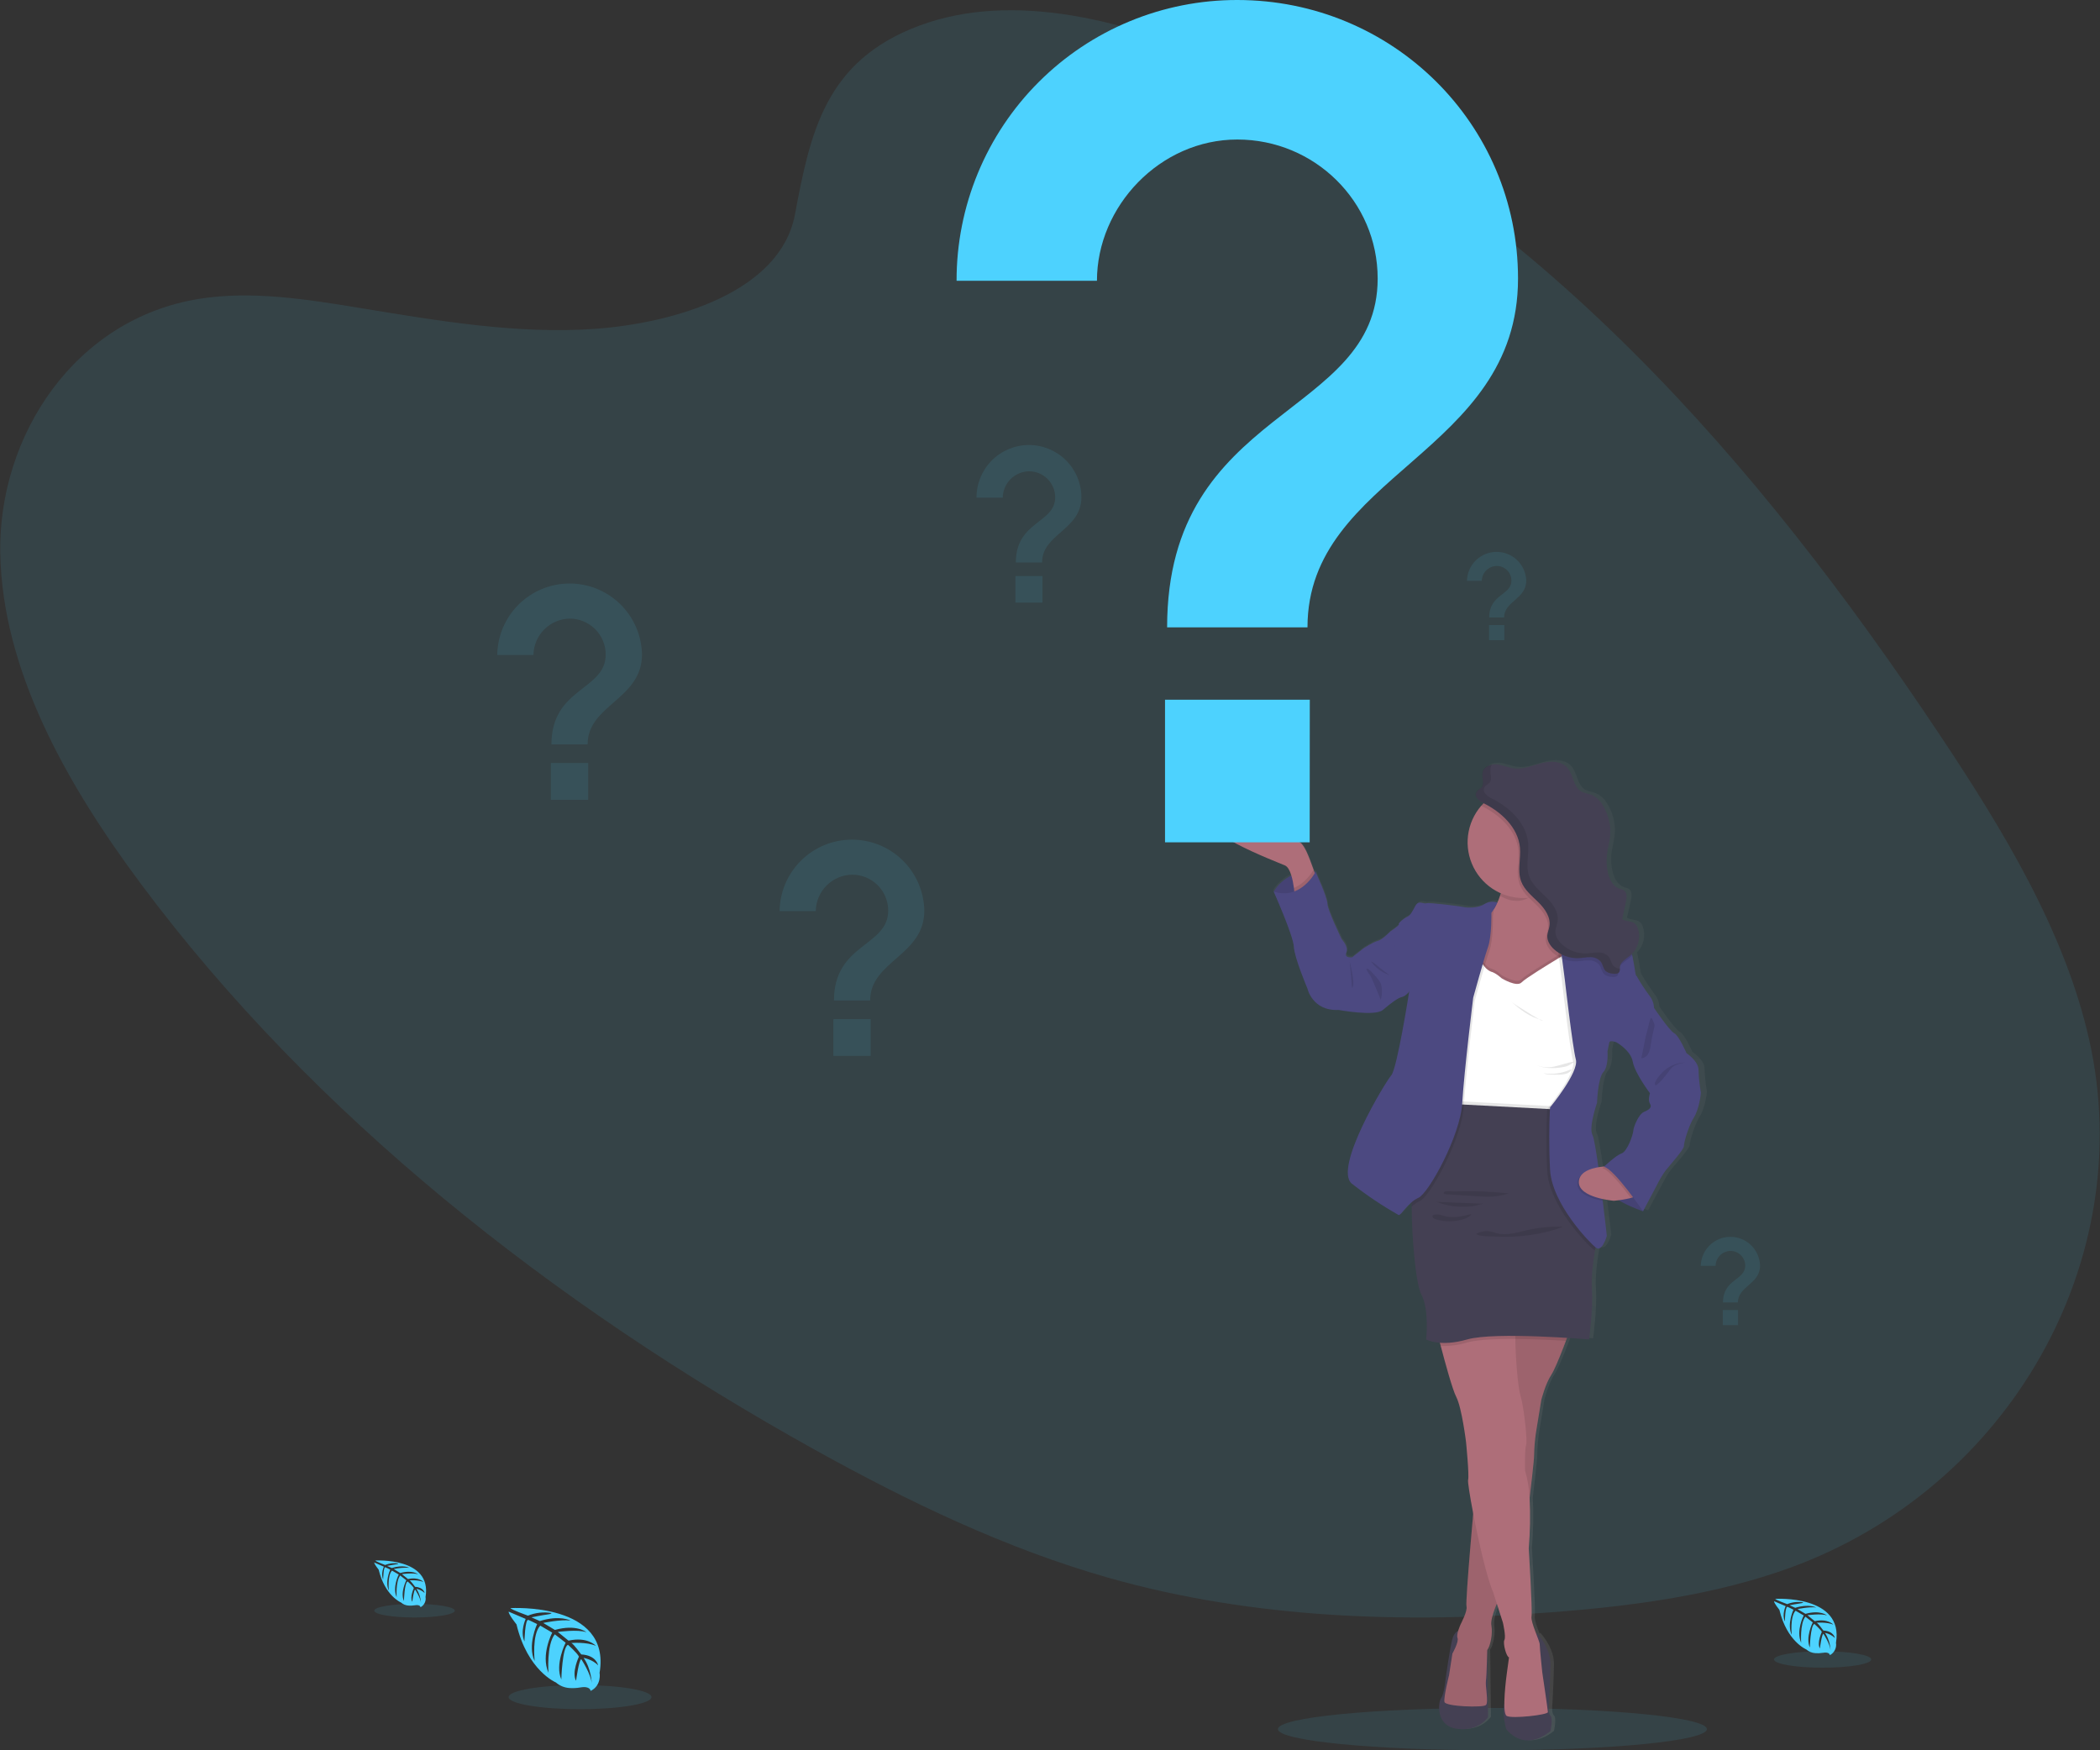
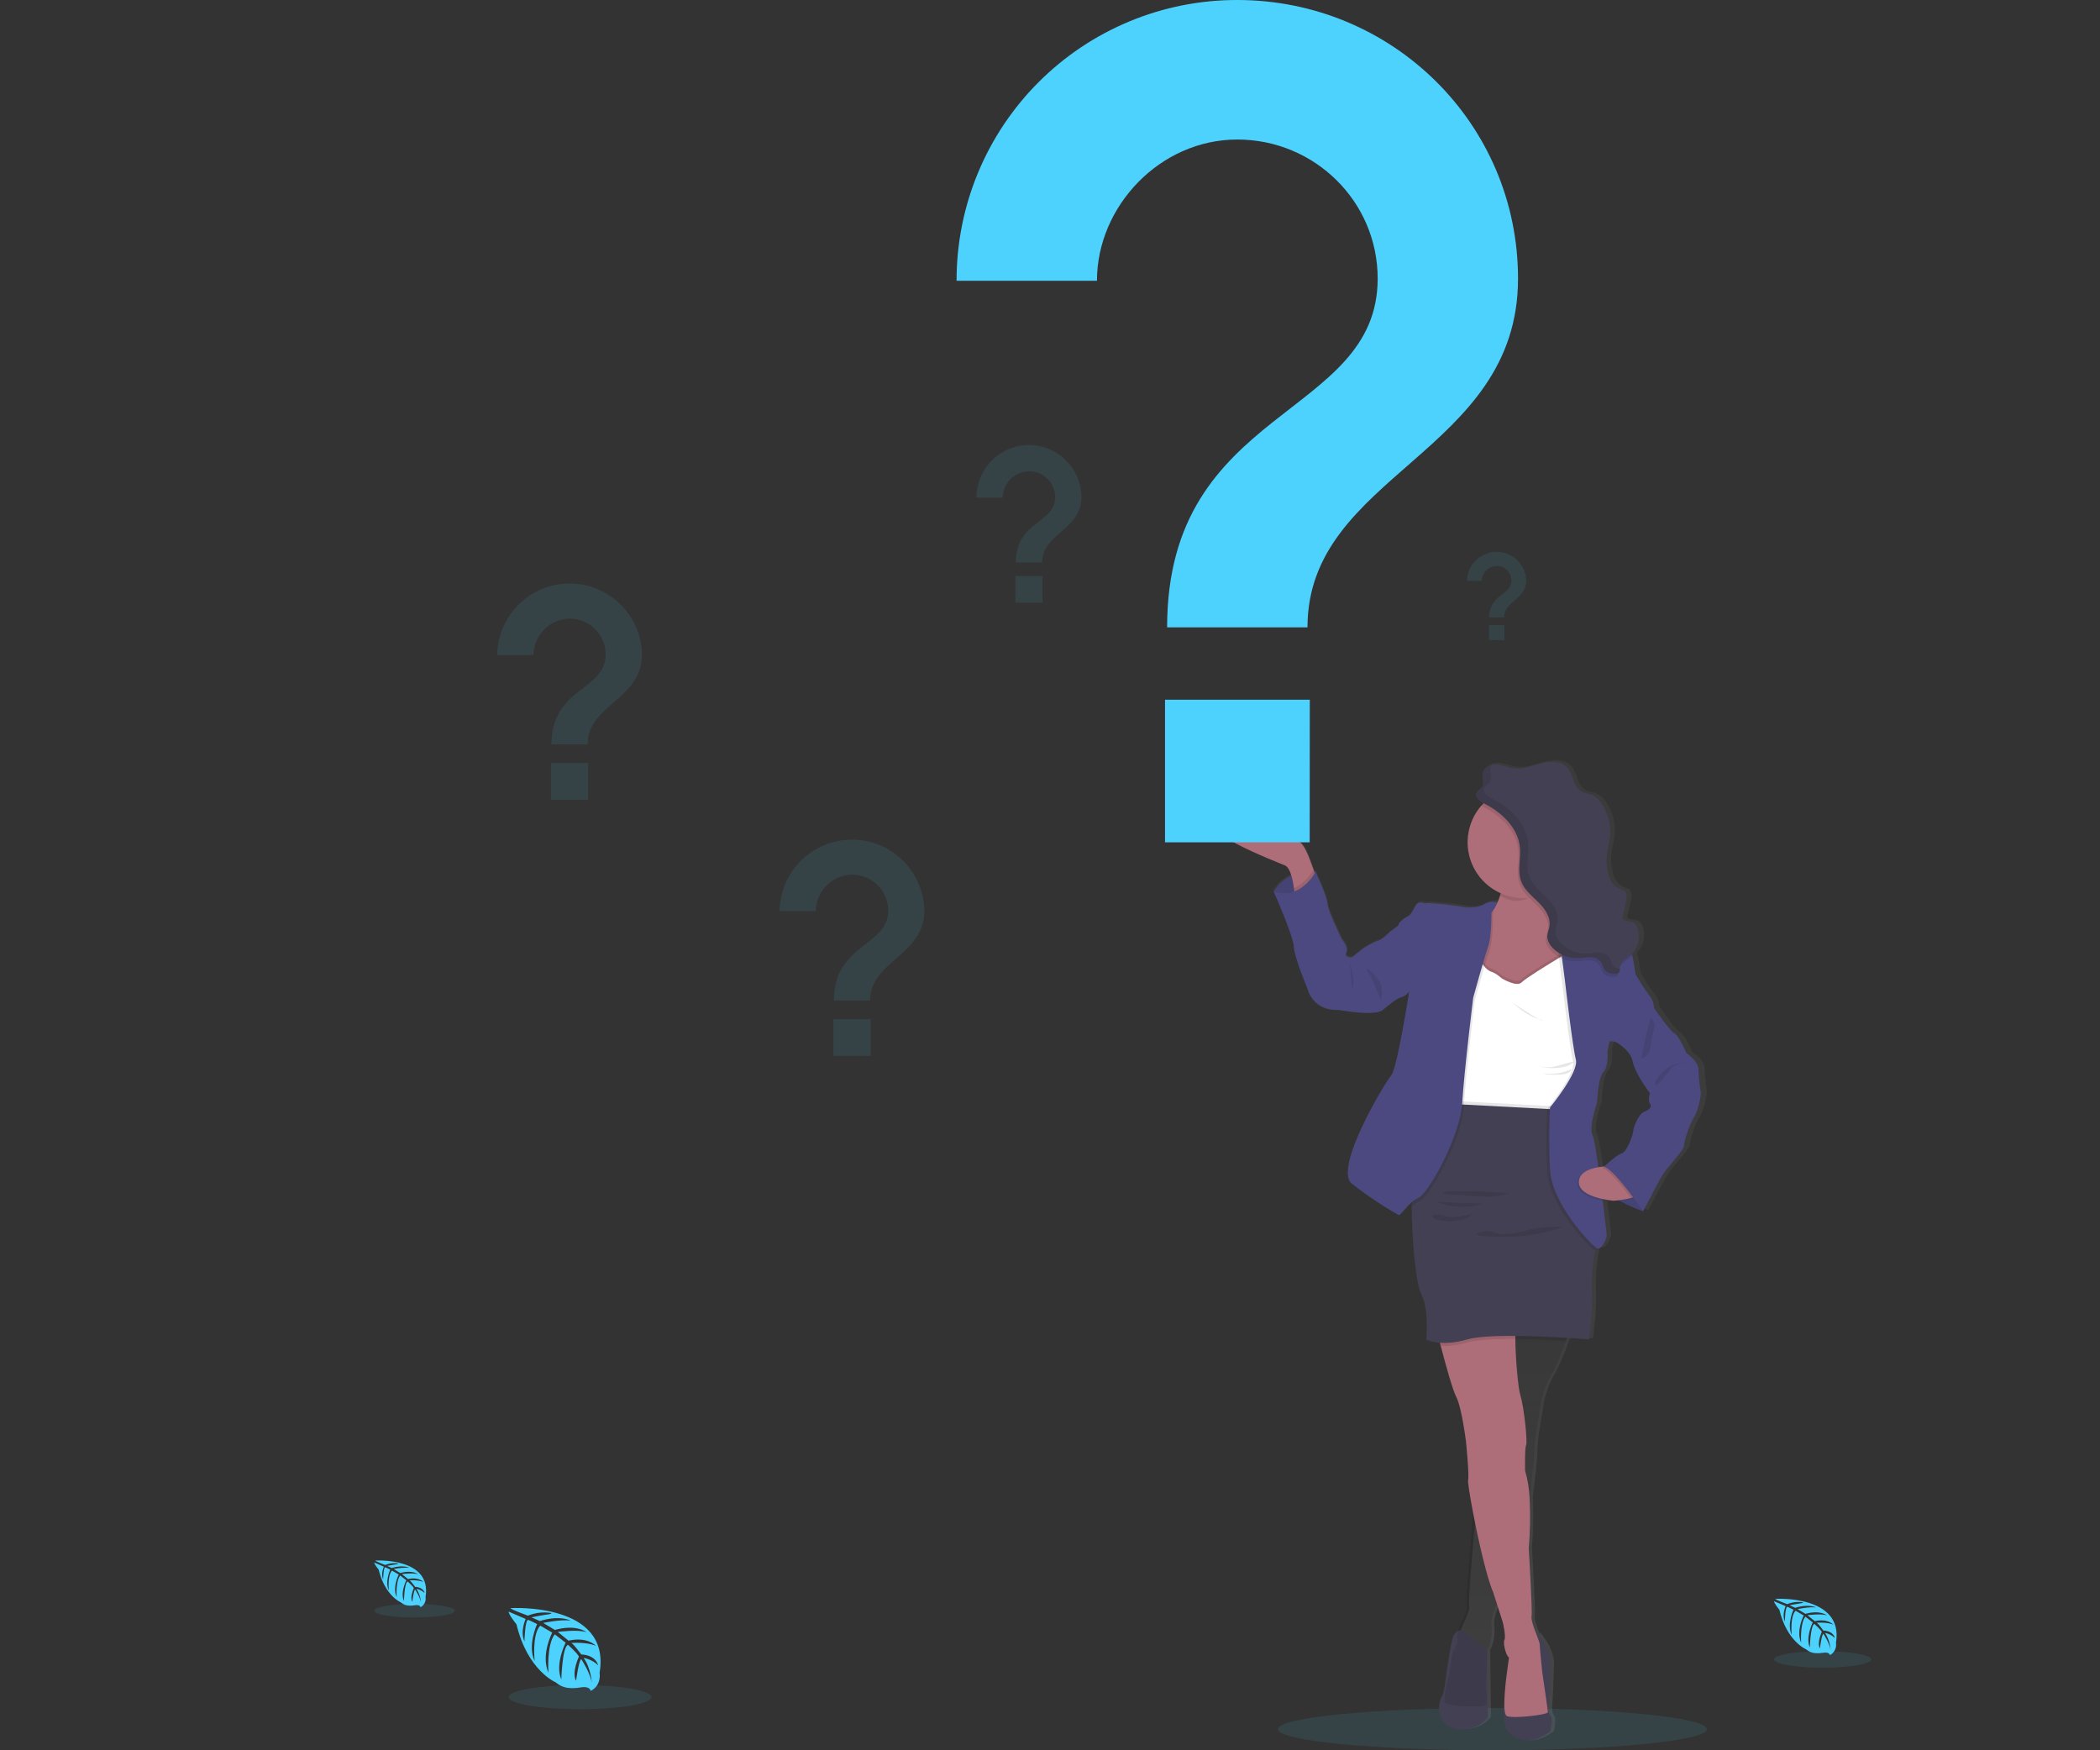
<svg xmlns="http://www.w3.org/2000/svg" width="300" height="250" viewBox="0 0 300 250" fill="none">
  <rect x="0" y="0" width="300" height="250" fill="#333333" stroke="none" />
  <g clip-path="url(#clip0)">
    <path opacity="0.1" d="M213.201 249.997C230.123 249.997 243.842 248.645 243.842 246.976C243.842 245.308 230.123 243.956 213.201 243.956C196.278 243.956 182.559 245.308 182.559 246.976C182.559 248.645 196.278 249.997 213.201 249.997Z" fill="#4DD2FE" />
-     <path opacity="0.1" d="M131.348 3.657C144.843 -1.359 161.272 2.955 175.302 9.247C219.367 29.013 251.469 66.535 276.975 104.762C286.21 118.603 294.981 133.055 298.453 148.507C305.522 179.958 287.085 212.517 255.73 223.927C245.067 227.811 233.352 229.403 221.62 230.29C200.757 231.871 179.156 231.244 158.461 225.391C143.702 221.208 129.741 214.48 116.35 207.047C78.954 186.277 44.802 159.304 20.211 126.356C9.425 111.905 0.301 95.614 0.038 78.939C-0.225 62.265 10.641 45.511 28.519 42.675C35.911 41.504 43.73 42.723 51.357 43.978C62.587 45.827 73.97 47.772 85.073 46.966C96.542 46.126 111.459 41.645 113.551 30.695C115.765 18.939 117.871 8.667 131.348 3.657Z" fill="#4DD2FE" />
    <path d="M72.937 229.693C72.937 229.693 87.355 228.824 85.655 238.928C85.655 238.928 85.993 240.72 84.373 241.524C84.373 241.524 84.35 240.774 82.895 241.028C82.378 241.117 81.852 241.143 81.329 241.106C80.622 241.057 79.949 240.779 79.414 240.314V240.314C79.414 240.314 75.36 238.641 73.785 232.014C73.785 232.014 72.617 230.571 72.665 230.198L75.097 231.238C75.097 231.238 74.266 232.994 74.921 234.452C74.921 234.452 74.998 231.303 75.467 231.375C75.56 231.39 76.731 231.973 76.731 231.973C76.731 231.973 75.3 235.029 76.379 237.252C76.379 237.252 75.969 233.484 77.176 232.194L78.891 233.195C78.891 233.195 77.218 236.352 78.353 238.928C78.353 238.928 78.055 234.975 79.25 233.437L80.803 234.632C80.803 234.632 79.232 237.745 80.191 239.884C80.191 239.884 80.313 235.28 81.138 234.933C81.138 234.933 82.497 236.128 82.703 236.624C82.703 236.624 81.628 238.883 82.294 240.075C82.294 240.075 82.703 237.01 83.041 236.995C83.041 236.995 84.391 239.026 84.535 240.419C84.535 240.419 84.475 238.348 83.367 236.801C83.367 236.801 84.675 237.025 85.44 237.873C85.44 237.873 85.228 236.436 83.035 236.311C83.035 236.311 81.918 234.772 81.616 234.676C81.616 234.676 83.8 234.494 85.123 235.083C85.123 235.083 83.958 233.726 81.216 234.342L79.683 233.093C79.683 233.093 82.56 232.699 83.776 233.135C83.776 233.135 82.375 231.94 79.271 232.809L77.603 231.811C77.603 231.811 80.053 231.282 81.514 231.474C81.514 231.474 79.973 230.643 77.114 231.542L75.918 231.008C75.918 231.008 77.711 230.655 78.24 230.598C78.769 230.541 78.793 230.398 78.793 230.398C77.655 230.208 76.487 230.337 75.419 230.772C75.419 230.772 72.892 229.866 72.937 229.693Z" fill="#4DD2FE" />
    <path opacity="0.1" d="M82.868 244.129C88.504 244.129 93.073 243.357 93.073 242.405C93.073 241.453 88.504 240.682 82.868 240.682C77.231 240.682 72.662 241.453 72.662 242.405C72.662 243.357 77.231 244.129 82.868 244.129Z" fill="#4DD2FE" />
    <path d="M53.622 222.896C53.622 222.896 61.751 222.406 60.792 228.104C60.843 228.392 60.8 228.69 60.671 228.953C60.541 229.216 60.332 229.431 60.072 229.567C60.072 229.567 60.057 229.146 59.238 229.29C58.947 229.339 58.651 229.353 58.357 229.331C57.957 229.307 57.577 229.15 57.276 228.886V228.886C57.276 228.886 54.993 227.939 54.097 224.205C54.097 224.205 53.439 223.389 53.463 223.18L54.838 223.777C54.838 223.777 54.368 224.769 54.736 225.591C54.736 225.591 54.781 223.813 55.035 223.855C55.089 223.855 55.749 224.199 55.749 224.199C55.749 224.199 54.942 225.923 55.552 227.186C55.552 227.186 55.319 225.062 56 224.333L56.965 224.898C56.965 224.898 56.024 226.69 56.666 228.13C56.666 228.13 56.502 225.902 57.171 225.035L58.046 225.716C58.046 225.716 57.15 227.47 57.703 228.677C57.703 228.677 57.772 226.081 58.237 225.887C58.237 225.887 59.002 226.562 59.119 226.84C59.119 226.84 58.521 228.113 58.889 228.785C58.889 228.785 59.119 227.058 59.31 227.049C59.31 227.049 60.072 228.193 60.15 228.979C60.111 228.253 59.885 227.55 59.492 226.938C59.932 227.019 60.338 227.227 60.66 227.536C60.66 227.536 60.544 226.726 59.304 226.655C59.304 226.655 58.674 225.785 58.506 225.734C58.506 225.734 59.737 225.63 60.484 225.961C60.484 225.961 59.827 225.197 58.279 225.543L57.416 224.838C57.416 224.838 59.038 224.617 59.725 224.862C59.725 224.862 58.934 224.187 57.183 224.68L56.245 224.115C56.968 223.957 57.708 223.894 58.447 223.927C58.447 223.927 57.58 223.458 55.967 223.966L55.295 223.667C55.295 223.667 56.307 223.467 56.603 223.437C56.899 223.407 56.917 223.323 56.917 223.323C56.275 223.217 55.617 223.29 55.014 223.535C55.014 223.535 53.598 222.995 53.622 222.896Z" fill="#4DD2FE" />
    <path opacity="0.1" d="M59.221 231.034C62.398 231.034 64.975 230.598 64.975 230.06C64.975 229.523 62.398 229.087 59.221 229.087C56.043 229.087 53.466 229.523 53.466 230.06C53.466 230.598 56.043 231.034 59.221 231.034Z" fill="#4DD2FE" />
    <path d="M253.617 228.372C253.617 228.372 263.432 227.775 262.282 234.647C262.34 234.996 262.288 235.354 262.131 235.672C261.975 235.989 261.722 236.249 261.409 236.415C261.409 236.415 261.391 235.904 260.402 236.078C260.05 236.138 259.692 236.155 259.336 236.128C258.854 236.097 258.397 235.908 258.033 235.591V235.591C258.033 235.591 255.273 234.452 254.2 229.941C254.2 229.941 253.405 228.958 253.438 228.707L255.093 229.412C255.093 229.412 254.529 230.607 254.974 231.602C254.974 231.602 255.028 229.457 255.344 229.511C255.41 229.511 256.205 229.923 256.205 229.923C256.205 229.923 255.231 232.014 255.966 233.508C255.966 233.508 255.688 230.945 256.509 230.066L257.675 230.745C257.675 230.745 256.536 232.896 257.31 234.65C257.31 234.65 257.11 231.961 257.908 230.912L258.965 231.737C258.965 231.737 257.896 233.855 258.547 235.322C258.547 235.322 258.634 232.191 259.195 231.952C259.195 231.952 260.119 232.767 260.259 233.102C260.259 233.102 259.527 234.641 259.981 235.453C259.981 235.453 260.259 233.362 260.489 233.362C260.489 233.362 261.409 234.745 261.505 235.692C261.46 234.817 261.187 233.968 260.713 233.23C261.244 233.331 261.734 233.584 262.123 233.959C262.123 233.959 261.98 232.982 260.483 232.896C260.483 232.896 259.724 231.847 259.521 231.784C259.521 231.784 261.015 231.659 261.911 232.059C261.911 232.059 261.116 231.139 259.249 231.557L258.206 230.706C258.206 230.706 260.163 230.437 260.994 230.733C260.994 230.733 260.038 229.917 257.926 230.512L256.79 229.833C256.79 229.833 258.457 229.475 259.452 229.603C259.452 229.603 258.404 229.039 256.465 229.651L255.652 229.287C255.652 229.287 256.874 229.045 257.233 229.009C257.591 228.973 257.609 228.871 257.609 228.871C256.835 228.742 256.041 228.83 255.314 229.125C255.314 229.125 253.588 228.486 253.617 228.372Z" fill="#4DD2FE" />
    <path opacity="0.1" d="M260.376 238.202C264.212 238.202 267.322 237.676 267.322 237.028C267.322 236.379 264.212 235.854 260.376 235.854C256.539 235.854 253.429 236.379 253.429 237.028C253.429 237.676 256.539 238.202 260.376 238.202Z" fill="#4DD2FE" />
    <path d="M243.839 155.841C243.651 154.789 243.542 153.725 243.513 152.657C243.513 151.375 241.771 150.24 241.771 150.24C241.771 150.24 240.696 147.751 239.979 147.383C239.262 147.016 237.048 143.759 237.048 143.759C237.023 143.117 236.789 142.5 236.382 142.003C235.719 141.131 235.113 140.217 234.568 139.266C234.269 138.902 234.419 138.645 233.971 136.52C233.947 136.41 233.92 136.302 233.887 136.201C233.887 136.153 233.857 136.111 233.839 136.063C234.315 135.586 234.646 134.985 234.796 134.328C234.945 133.671 234.907 132.986 234.685 132.35C234.604 132.097 234.458 131.87 234.261 131.692C233.756 131.28 232.949 131.45 232.429 131.059L232.982 128.615C233.113 128.018 233.182 127.262 232.659 126.939C232.463 126.846 232.256 126.777 232.044 126.733C231.147 126.434 230.628 125.487 230.395 124.576C230.171 123.698 230.11 122.787 230.215 121.887C230.317 121.02 230.571 120.178 230.663 119.309C230.832 117.7 230.445 116.083 229.567 114.725C229.225 114.14 228.722 113.665 228.118 113.357C227.565 113.109 226.923 113.058 226.406 112.76C225.295 112.052 225.351 110.37 224.464 109.405C223.577 108.439 222.005 108.442 220.712 108.774C219.418 109.106 218.13 109.67 216.804 109.53C215.949 109.434 215.149 109.046 214.291 108.956C214.046 108.933 213.798 108.944 213.556 108.989V108.962C212.923 109.076 212.34 109.428 212.191 110.029C212.157 110.172 212.143 110.319 212.149 110.465C212.149 110.815 212.233 111.179 212.239 111.514C212.25 111.647 212.234 111.781 212.192 111.907C212.151 112.034 212.084 112.151 211.997 112.252C211.826 112.434 211.575 112.53 211.399 112.718C211.327 112.79 211.271 112.876 211.233 112.97C211.196 113.065 211.178 113.166 211.181 113.268C211.181 113.799 211.844 114.268 212.289 114.483H212.307C212.188 114.603 212.068 114.728 211.958 114.857C210.682 116.298 209.978 118.157 209.98 120.082C209.991 121.637 210.456 123.155 211.318 124.449C212.18 125.743 213.401 126.757 214.832 127.366L214.769 127.56C214.643 127.945 214.497 128.322 214.33 128.69C214.021 128.586 213.693 128.551 213.369 128.587C213.045 128.623 212.732 128.729 212.454 128.899C211.599 129.496 209.929 129.449 209.484 129.338C209.039 129.228 204.405 128.642 204.032 128.788C203.658 128.935 202.92 128.277 202.439 129.156C201.958 130.034 201.734 130.509 201.244 130.73C200.754 130.951 199.909 131.645 200.022 131.791C200.136 131.937 198.797 132.816 198.797 132.816C198.797 132.816 197.647 134.011 196.981 134.169C196.314 134.327 194.904 135.233 194.904 135.233L193.27 136.511C193.27 136.511 192.048 136.697 192.419 135.854C192.789 135.012 191.749 133.951 191.749 133.951C191.749 133.951 189.673 129.741 189.673 128.872C189.673 128.003 187.967 124.295 187.967 124.295L187.758 124.274L187.662 124.002C187.349 123.121 186.942 122.039 186.632 121.406C186.034 120.196 185.667 120.07 185.667 120.07C185.667 120.07 178.472 114.669 173.8 116.315C169.127 117.961 182.329 122.867 183.515 123.381C183.931 123.56 184.229 124.14 184.439 124.818C183.386 125.325 182.5 126.122 181.884 127.115C181.884 127.115 184.74 133.446 184.815 135.021C184.89 136.595 186.781 140.996 186.781 140.996C186.781 140.996 187.486 144.255 191.304 144.07C191.304 144.07 196.571 145.038 197.722 144.07C198.872 143.102 199.909 142.343 200.467 142.233C200.878 142.098 201.239 141.843 201.504 141.501C201.504 141.501 199.762 152.48 198.908 153.433C198.053 154.386 190.504 166.713 193.213 168.918C195.359 170.58 197.627 172.078 199.998 173.4C200.228 173.513 200.918 172.363 201.904 171.547C201.904 171.754 201.904 171.963 201.904 172.184C201.922 176.57 202.502 183.238 203.303 184.732C204.498 186.928 204.008 191.173 204.008 191.173C204.636 191.469 205.318 191.633 206.012 191.654C206.048 191.798 206.09 191.953 206.129 192.102C206.783 194.573 207.844 198.394 208.385 199.41C209.2 200.949 209.792 205.819 209.792 205.819C209.792 205.819 210.276 210.599 210.09 211.271C210.019 211.525 210.333 213.515 210.825 216.051C210.527 219.484 209.959 226.102 209.863 228.495C209.863 228.54 209.863 228.585 209.863 228.626V228.668C209.865 228.695 209.865 228.722 209.863 228.749C209.863 228.803 209.863 228.85 209.863 228.895C209.854 229.046 209.86 229.197 209.881 229.346C209.918 229.574 209.901 229.808 209.831 230.028C209.619 230.689 209.35 231.331 209.027 231.946C208.891 232.248 208.771 232.557 208.668 232.872C208.37 233.003 208.005 233.323 207.802 234.103C207.431 235.531 206.876 239.481 206.876 239.481C206.876 239.481 206.652 241.898 206.21 242.447C205.767 242.997 205.313 246.436 208.471 246.875C211.629 247.314 212.994 245.202 212.994 245.202L212.884 235.617V235.6C212.948 235.519 213.003 235.432 213.048 235.34V235.316C213.069 235.271 213.093 235.223 213.114 235.169L213.141 235.098L213.189 234.981C213.187 234.967 213.187 234.953 213.189 234.939C213.495 234.021 213.587 233.045 213.458 232.086V232.038V231.964C213.458 231.94 213.458 231.913 213.458 231.889V231.74C213.458 231.722 213.458 231.701 213.458 231.683C213.458 231.619 213.464 231.553 213.476 231.486C213.476 231.486 213.476 231.462 213.476 231.45L213.493 231.333V231.282C213.493 231.244 213.493 231.205 213.517 231.163C213.516 231.153 213.516 231.143 213.517 231.133C213.547 230.996 213.583 230.834 213.622 230.703V230.67L213.667 230.527C213.712 230.374 213.762 230.228 213.816 230.066V230.037C213.816 229.989 213.849 229.941 213.867 229.896V229.878C213.921 229.732 213.977 229.579 214.031 229.454L214.046 229.415L214.094 229.296L214.109 229.26L214.222 228.994L215.098 231.698C215.098 231.698 215.582 233.711 215.322 234.186C215.062 234.661 215.621 236.639 215.988 236.675L215.645 239.164C215.459 240.536 215.348 241.917 215.313 243.302C215.289 243.46 215.265 243.6 215.247 243.696C215.008 244.972 215.582 246.95 215.582 246.95C218.51 250.412 221.999 247.219 221.999 247.219C221.999 247.219 222.406 245.387 221.999 245.023C221.593 244.658 221.775 243.338 221.775 243.338C221.775 243.338 221.96 240.078 221.996 237.7C222.032 235.322 220.051 233.218 220.051 233.218L219.941 233.317C219.579 232.385 219.167 231.297 219.254 230.81C219.403 229.968 218.844 221.074 218.844 221.074C219.051 218.689 219.095 216.294 218.976 213.903V213.903C219.024 213.5 219.068 213.103 219.113 212.708C219.337 210.796 219.519 209.162 219.591 208.304V208.203C219.609 207.973 219.618 207.808 219.615 207.731C219.615 207.432 219.615 207.091 219.645 206.718C219.714 205.69 219.875 204.546 219.875 204.546L220.652 199.823C220.652 199.823 221.249 197.516 222.101 196.237L222.202 196.076C222.235 196.019 222.268 195.957 222.304 195.891L222.319 195.864C222.352 195.801 222.388 195.735 222.421 195.667L222.435 195.64C222.555 195.404 222.683 195.132 222.818 194.833C222.818 194.809 222.839 194.788 222.848 194.764L222.949 194.537C222.949 194.508 222.973 194.478 222.988 194.448C223.003 194.418 223.051 194.295 223.084 194.221C223.098 194.191 223.111 194.16 223.123 194.128C223.161 194.038 223.203 193.946 223.242 193.85L223.299 193.713C223.326 193.644 223.356 193.575 223.386 193.507L223.457 193.324C223.478 193.28 223.496 193.235 223.514 193.19L223.595 192.984C223.595 192.954 223.622 192.921 223.633 192.891C223.846 192.362 224.049 191.84 224.231 191.365C224.288 191.215 224.345 191.066 224.395 190.934C226.295 191.051 227.586 191.155 227.586 191.155C227.586 191.155 228.184 186.874 227.992 184.057C227.867 182.133 228.225 179.713 228.462 178.38C228.488 178.234 228.512 178.102 228.536 177.983L228.587 178.025C229.516 178.757 230.182 176.34 230.182 176.34C230.182 176.34 229.931 174.084 229.585 171.35L229.549 171.078C230.084 171.193 230.626 171.275 231.171 171.326C231.171 171.326 231.47 171.3 231.879 171.249C233.012 171.904 234.207 172.445 235.447 172.862L237.421 169.217C237.793 168.462 238.227 167.739 238.721 167.057C239.319 166.325 241.428 163.983 241.392 163.544C241.356 163.104 242.097 160.577 242.838 159.442C243.579 158.306 243.875 156.024 243.839 155.841ZM235.605 158.623C234.825 158.952 234.084 160.783 234.048 161.333C234.013 161.882 233.194 164.296 232.342 164.589C231.557 164.858 230.057 166.238 229.818 166.46C229.573 166.48 229.295 166.513 229.005 166.561C228.68 164.252 228.357 162.34 228.151 161.954C227.553 160.855 228.805 157.341 228.805 157.341C228.805 157.341 228.928 153.792 229.701 152.949C230.475 152.107 230.299 149.983 230.299 149.983C230.299 149.983 230.484 149.104 230.559 148.704C230.634 148.304 231.661 148.704 231.67 148.704C231.67 148.704 233.672 149.8 233.971 151.447C234.269 153.093 236.456 155.949 236.456 155.949C236.456 155.949 236.122 156.938 236.456 157.443C236.791 157.948 236.385 158.294 235.605 158.623V158.623Z" fill="url(#paint0_linear)" />
    <path d="M181.968 127.339C182.577 126.335 183.468 125.532 184.531 125.032C185.594 124.531 186.781 124.355 187.943 124.525V128.8H185.347L183.315 128.286L181.968 127.339Z" fill="#4C4981" />
    <path opacity="0.1" d="M181.968 127.339C182.577 126.335 183.468 125.532 184.531 125.032C185.594 124.531 186.781 124.355 187.943 124.525V128.8H185.347L183.315 128.286L181.968 127.339Z" fill="black" />
    <path d="M188.137 125.657L184.955 127.886C184.955 127.886 184.929 127.441 184.848 126.831C184.69 125.678 184.334 123.948 183.566 123.614C182.398 123.1 169.393 118.206 174.006 116.56C178.619 114.914 185.696 120.309 185.696 120.309C185.696 120.309 186.061 120.435 186.643 121.639C186.942 122.272 187.352 123.351 187.659 124.232C187.943 125.027 188.137 125.657 188.137 125.657Z" fill="#AE6E79" />
    <path d="M213.556 129.09L213.918 128.92L214.933 130.079L214.103 131.851L212.687 131.283L213.015 129.867L213.556 129.09Z" fill="#4C4981" />
    <path d="M208.743 232.854C208.743 232.854 207.829 232.746 207.464 234.171C207.1 235.597 206.55 239.549 206.55 239.549C206.55 239.549 206.332 241.96 205.893 242.51C205.454 243.06 205.017 246.492 208.122 246.929C211.226 247.365 212.579 245.259 212.579 245.259L212.469 235.677L208.743 232.854Z" fill="#444053" />
    <path d="M219.576 233.284C219.576 233.284 221.53 235.375 221.494 237.748C221.458 240.12 221.273 243.373 221.273 243.373C221.273 243.373 221.094 244.691 221.494 245.055C221.895 245.42 221.494 247.248 221.494 247.248C221.494 247.248 218.059 250.436 215.172 246.98C215.172 246.98 214.611 245.005 214.844 243.732C215.077 242.459 215.728 236.738 215.728 236.738L219.576 233.284Z" fill="#444053" />
-     <path d="M224.416 189.596C224.416 189.596 222.444 195.111 221.602 196.39C220.759 197.668 220.18 199.975 220.18 199.975L219.412 204.686C219.262 205.74 219.176 206.801 219.155 207.865C219.191 208.926 217.255 224.378 217.255 224.378L214.187 228.289C214.187 228.289 212.836 231.028 213.054 232.173C213.272 233.317 212.908 235.133 212.457 235.68C212.457 235.68 212.385 239.265 212.274 240.063C212.164 240.861 212.678 243.134 212.274 243.535C211.871 243.935 206.502 243.756 206.356 243.096C206.21 242.435 207.013 239.259 207.013 239.259L207.488 236.191C207.488 236.191 208.438 234.512 208.22 233.962C208.002 233.413 208.621 232.137 208.656 232.026C208.692 231.916 209.681 230.126 209.499 229.433C209.317 228.74 210.649 213.999 210.649 213.999L214.411 187.585L224.416 189.596Z" fill="#AE6E79" />
    <path opacity="0.1" d="M224.416 189.596C224.416 189.596 224.118 190.426 223.708 191.517C223.057 193.238 222.119 195.607 221.602 196.39C220.762 197.668 220.177 199.975 220.177 199.975L219.409 204.689C219.261 205.743 219.176 206.804 219.155 207.868C219.155 208.287 218.874 210.954 218.516 214.029C217.963 218.728 217.255 224.381 217.255 224.381L214.187 228.292C214.187 228.292 214.031 228.591 213.837 229.063C213.452 229.959 212.908 231.414 213.054 232.164C213.272 233.296 212.908 235.122 212.457 235.671C212.457 235.671 212.382 239.256 212.274 240.054C212.167 240.852 212.678 243.122 212.274 243.526C211.871 243.929 206.502 243.747 206.356 243.09C206.21 242.432 207.013 239.253 207.013 239.253L207.488 236.182C207.488 236.182 208.438 234.503 208.217 233.953C207.996 233.404 208.621 232.128 208.656 232.017C208.692 231.907 209.681 230.117 209.499 229.424C209.359 228.895 210.096 220.24 210.44 216.135C210.557 214.844 210.631 214.005 210.631 214.005L213.867 191.281L214.13 189.449L214.393 187.591L224.416 189.596Z" fill="black" />
    <path d="M221.13 244.542C221.163 244.945 215.976 245.53 215.235 245.091C214.494 244.652 215.235 239.209 215.235 239.209L215.573 236.726C215.211 236.687 214.662 234.715 214.916 234.24C215.169 233.765 214.697 231.757 214.697 231.757L213.837 229.069L213.311 227.422C212.457 225.537 211.22 220.159 210.452 216.144C209.968 213.622 209.66 211.636 209.729 211.382C209.911 210.724 209.43 205.938 209.43 205.938C209.43 205.938 208.833 201.077 208.044 199.545C207.509 198.529 206.466 194.714 205.821 192.252C205.493 190.988 205.265 190.08 205.265 190.08C205.265 190.08 210.787 189.617 214.136 189.455C215.674 189.381 216.756 189.372 216.63 189.497C216.505 189.623 216.472 190.292 216.478 191.26C216.493 193.767 216.843 198.176 217.213 199.362C217.724 201.006 218.235 205.935 218.017 206.413C217.799 206.891 217.87 210.067 217.87 210.067C218.247 211.357 218.463 212.689 218.516 214.032C218.632 216.411 218.591 218.795 218.39 221.169C218.39 221.169 218.937 230.048 218.79 230.888C218.644 231.728 219.959 234.36 219.959 234.871C219.959 235.381 220.323 238.853 220.323 238.853C220.323 238.853 221.106 244.141 221.13 244.542Z" fill="#AE6E79" />
    <path d="M224.013 137.823L223.385 138.501L222.976 138.943L220.586 141.513L214.411 142.209L211.124 141.33L210.312 141.112C210.312 141.112 210.312 139.463 210.458 137.485C210.667 134.949 211.166 131.869 212.358 131.029C212.955 130.562 213.431 129.958 213.747 129.269C213.986 128.794 214.186 128.301 214.345 127.793C214.369 127.728 214.387 127.665 214.408 127.599C214.676 126.714 214.87 125.807 214.987 124.889C214.987 124.889 215.776 124.453 216.872 123.945C219.732 122.61 224.67 120.767 222.952 124.889C222.7 125.493 222.484 126.112 222.307 126.742C222.28 126.834 222.256 126.927 222.235 127.017C221.662 129.311 222.041 130.703 222.468 131.471C222.541 131.604 222.623 131.731 222.716 131.851C222.833 132.011 222.973 132.153 223.132 132.272L223.843 136.786L223.902 137.16L224.013 137.823Z" fill="#AE6E79" />
    <path opacity="0.1" d="M222.955 125.111C222.63 125.893 223.114 124.471 222.955 125.111C221.653 126.037 218.584 128.675 216.86 128.675C215.695 128.675 215.346 128.463 214.348 128.012C214.65 127.066 214.865 126.095 214.99 125.111C214.99 125.111 225.33 119.41 222.955 125.111Z" fill="black" />
    <path d="M225.587 120.309C225.586 122.277 224.857 124.174 223.54 125.637C222.223 127.099 220.413 128.022 218.456 128.23C218.181 128.257 217.903 128.274 217.622 128.274C216.047 128.274 214.507 127.807 213.197 126.932C211.887 126.057 210.866 124.813 210.264 123.357C209.661 121.902 209.503 120.301 209.81 118.755C210.118 117.21 210.876 115.791 211.99 114.677C213.104 113.563 214.523 112.805 216.068 112.497C217.614 112.19 219.215 112.348 220.67 112.951C222.126 113.553 223.37 114.574 224.245 115.884C225.12 117.194 225.587 118.734 225.587 120.309V120.309Z" fill="#AE6E79" />
    <path opacity="0.1" d="M226.72 155.617L225.584 158.578C225.584 158.578 224.661 158.617 223.221 158.662C218.36 158.817 207.65 159.014 207.172 157.765C207.064 157.449 207.008 157.117 207.004 156.783C206.942 154.879 207.829 151.957 207.829 151.957C207.829 151.957 208.34 146.111 208.34 145.857C208.34 145.603 207.901 141.507 207.901 141.507L208.779 138.22L211.226 136.502C211.226 136.502 212.322 138.184 212.98 138.328C213.637 138.471 214.515 139.281 214.515 139.281C214.515 139.281 216.669 140.596 217.365 139.864C218.062 139.132 223.466 135.917 223.466 135.917L226.316 139.06L226.72 155.617Z" fill="black" />
    <path d="M226.72 156.071L225.584 159.029C225.584 159.029 224.661 159.071 223.221 159.116H223.081C222.459 159.137 221.748 159.158 220.989 159.173C217.126 159.262 211.805 159.286 209.024 158.874C207.978 158.725 207.294 158.509 207.181 158.217C207.118 158.041 207.073 157.858 207.049 157.673C207.031 157.535 207.019 157.374 207.013 157.234C206.95 155.331 207.838 152.409 207.838 152.409C207.838 152.409 208.349 146.562 208.349 146.308C208.349 146.054 207.91 141.958 207.91 141.958L208.788 138.671L210.47 137.494L211.235 136.957C211.492 137.342 211.772 137.711 212.074 138.062C212.31 138.379 212.626 138.627 212.989 138.782C213.649 138.928 214.524 139.735 214.524 139.735C214.524 139.735 216.678 141.05 217.374 140.318C217.903 139.759 221.19 137.748 222.707 136.831C223.173 136.547 223.475 136.371 223.475 136.371L223.858 136.795L226.325 139.514L226.72 156.071Z" fill="white" />
    <path opacity="0.1" d="M188.137 125.657L184.955 127.886C184.955 127.886 184.929 127.441 184.848 126.831C186.419 126.168 187.375 124.701 187.65 124.232C187.943 125.027 188.137 125.657 188.137 125.657Z" fill="black" />
    <path d="M199.317 133.222L198.624 133.037C198.624 133.037 197.489 134.232 196.831 134.39C196.174 134.549 194.788 135.448 194.788 135.448L193.177 136.727C193.177 136.727 191.982 136.912 192.338 136.069C192.693 135.227 191.681 134.169 191.681 134.169C191.681 134.169 189.634 129.968 189.634 129.09C189.634 128.212 187.943 124.525 187.943 124.525C187.943 124.525 185.822 128.654 181.95 127.339C181.95 127.339 184.764 133.658 184.836 135.23C184.908 136.801 186.772 141.184 186.772 141.184C186.772 141.184 187.468 144.438 191.23 144.255C191.23 144.255 196.419 145.22 197.551 144.255C198.684 143.29 199.705 142.531 200.24 142.421C200.775 142.31 201.262 141.692 201.262 141.692V137.348L199.317 133.222Z" fill="#4C4981" />
    <path opacity="0.1" d="M192.813 137.348C192.813 137.348 193.727 140.748 193.142 141.112L192.813 137.348Z" fill="black" />
    <path opacity="0.1" d="M223.221 159.101C218.36 159.256 207.65 159.451 207.172 158.205C207.064 157.888 207.008 157.556 207.004 157.222L222.884 158.058L223.221 159.101Z" fill="black" />
    <path opacity="0.1" d="M224.416 189.596C224.416 189.596 224.117 190.426 223.708 191.517C221.692 191.394 219.021 191.266 216.484 191.248C215.588 191.248 214.709 191.248 213.879 191.278C212.116 191.332 210.592 191.475 209.621 191.75C208.394 192.128 207.111 192.294 205.827 192.24C205.498 190.976 205.271 190.068 205.271 190.068C205.271 190.068 210.793 189.605 214.142 189.443L214.405 187.585L224.416 189.596Z" fill="black" />
    <path d="M228.692 176.223L228.07 177.538C228.07 177.538 227.983 177.929 227.873 178.551C227.64 179.889 227.275 182.303 227.413 184.227C227.595 187.041 227.01 191.314 227.01 191.314C227.01 191.314 213.565 190.181 209.621 191.314C205.678 192.446 203.736 191.314 203.736 191.314C203.736 191.314 204.214 187.077 203.043 184.884C202.245 183.39 201.683 176.722 201.665 172.336C201.665 170.314 201.767 168.781 202.021 168.47C202.825 167.484 206.257 157.619 206.257 157.619L207.04 157.661L209.131 157.771L221.022 158.399L222.89 158.497L223.087 159.095L228.692 176.223Z" fill="#444053" />
    <path d="M234.61 171.837L234.721 173.008C234.721 173.008 228.832 171.09 229.131 168.733C229.43 166.376 229.131 166.642 229.131 166.642L233.863 167.042L234.61 171.837Z" fill="#4C4981" />
    <path opacity="0.1" d="M234.61 171.837L234.721 173.008C234.721 173.008 228.832 171.09 229.131 168.733C229.43 166.376 229.131 166.642 229.131 166.642L233.863 167.042L234.61 171.837Z" fill="black" />
-     <path opacity="0.1" d="M196.742 138.292C197.343 138.803 198.052 139.172 198.815 139.371C198.594 139.323 198.389 139.22 198.218 139.072C197.796 138.773 197.396 138.447 196.99 138.131C196.661 137.874 196.252 137.447 195.848 137.342C196.112 137.689 196.412 138.007 196.742 138.292V138.292Z" fill="black" />
    <path opacity="0.1" d="M196.831 139.831C197.021 140.045 197.174 140.288 197.285 140.551C197.474 141.294 197.463 142.075 197.253 142.812L196.308 140.536C196.144 140.147 195.98 139.759 195.783 139.388C195.696 139.23 195.152 138.57 195.215 138.432C195.382 138.044 196.655 139.613 196.831 139.831Z" fill="black" />
    <path opacity="0.1" d="M223.173 152.439C223.817 152.361 224.419 152.079 224.891 151.635C223.92 151.757 223 152.14 222.044 152.34C221.156 152.546 220.226 152.46 219.391 152.095C220.491 152.633 222.002 152.651 223.173 152.439Z" fill="black" />
    <path opacity="0.1" d="M220.428 145.749C220.254 145.775 220.076 145.731 219.935 145.627C219.206 145.208 218.487 144.772 217.778 144.318C217.088 143.873 216.254 143.422 215.665 142.86C217.114 144.169 218.465 145.274 220.428 145.749Z" fill="black" />
    <path opacity="0.1" d="M222.453 153.499C222.836 153.516 223.22 153.485 223.595 153.406C223.974 153.328 224.309 153.108 224.533 152.791C224.397 152.76 224.255 152.782 224.135 152.854C222.978 153.341 221.706 153.493 220.467 153.293C221.061 153.547 221.823 153.496 222.453 153.499Z" fill="black" />
    <path opacity="0.1" d="M215.534 170.463C214.773 170.692 213.992 170.845 213.201 170.92C212.585 170.948 211.968 170.937 211.354 170.884L208.367 170.696L206.873 170.6C206.697 170.6 205.977 170.6 206.332 170.245C206.511 170.072 207.509 170.182 207.766 170.173C208.262 170.157 208.76 170.148 209.26 170.146C210.249 170.146 211.241 170.146 212.23 170.206C213.338 170.26 214.429 170.343 215.534 170.463Z" fill="black" />
    <path opacity="0.1" d="M212.071 171.942C211.563 171.921 210.909 172.223 210.386 172.288C209.801 172.358 209.212 172.381 208.624 172.357C207.459 172.329 206.309 172.094 205.227 171.664C207.506 171.781 209.792 171.849 212.071 171.942Z" fill="black" />
    <path opacity="0.1" d="M205.672 173.507C205.893 173.552 206.11 173.612 206.323 173.687C207.584 174.045 208.925 173.728 210.207 173.412C209.887 173.893 209.311 174.099 208.734 174.23C207.796 174.468 206.819 174.504 205.866 174.335C205.567 174.275 204.817 174.168 204.671 173.857C204.426 173.4 205.391 173.463 205.672 173.507Z" fill="black" />
    <path opacity="0.1" d="M212.741 175.865C213.119 175.942 213.492 176.042 213.858 176.163C215.277 176.516 216.75 176.032 218.175 175.706C219.888 175.317 221.645 175.155 223.4 175.222C223.087 175.222 222.588 175.497 222.28 175.59C221.877 175.712 221.467 175.826 221.058 175.927C220.254 176.125 219.439 176.286 218.617 176.402C216.959 176.642 215.28 176.715 213.607 176.621C212.842 176.579 211.516 176.656 210.861 176.271C211.427 175.935 212.087 175.792 212.741 175.865Z" fill="black" />
    <path opacity="0.1" d="M213.275 130.805C213.275 130.805 213.347 134.169 212.8 135.705C212.627 136.183 212.358 137.064 212.065 138.053C211.746 139.149 211.396 140.377 211.127 141.339C210.858 142.301 210.679 142.947 210.679 142.947C210.679 142.947 209.445 152.997 209.125 157.786C209.125 157.87 209.126 157.957 209.108 158.037C209.09 158.306 209.06 158.587 209.015 158.877C208.304 163.633 204.202 170.968 202.825 171.553C202.395 171.751 202.003 172.02 201.665 172.351C201.665 170.329 201.767 168.796 202.021 168.485C202.825 167.499 206.257 157.634 206.257 157.634L207.04 157.676C207.022 157.538 207.01 157.377 207.004 157.237C206.942 155.334 207.829 152.412 207.829 152.412C207.829 152.412 208.34 146.565 208.34 146.311C208.34 146.057 207.901 141.961 207.901 141.961L208.779 138.674L210.461 137.497C210.67 134.961 211.169 131.881 212.361 131.041C212.958 130.574 213.434 129.97 213.75 129.281C213.986 129.314 213.556 129.105 213.556 129.105L213.275 130.805Z" fill="black" />
    <path d="M213.918 128.92C213.613 128.816 213.289 128.78 212.969 128.817C212.65 128.853 212.342 128.959 212.068 129.129C211.226 129.726 209.583 129.676 209.143 129.568C208.704 129.461 204.139 128.872 203.766 129.018C203.392 129.165 202.669 128.508 202.194 129.386C201.719 130.264 201.501 130.736 201.026 130.954C200.551 131.172 199.708 131.869 199.831 132.015C199.953 132.161 198.636 133.037 198.636 133.037L201.301 141.701C201.301 141.701 199.583 152.66 198.743 153.61C197.904 154.56 190.45 166.872 193.118 169.065C195.23 170.726 197.465 172.224 199.804 173.546C200.103 173.693 201.154 171.721 202.615 171.099C204.076 170.478 208.609 162.256 208.889 157.58C209.17 152.905 210.461 142.493 210.461 142.493C210.461 142.493 212.032 136.792 212.579 135.257C213.126 133.721 213.054 130.357 213.054 130.357L213.918 128.92Z" fill="#4C4981" />
    <path opacity="0.1" d="M228.692 176.223L228.07 177.538C228.07 177.538 227.984 177.929 227.873 178.55C227.762 178.537 227.658 178.49 227.574 178.416C226.66 177.684 221.3 172.169 221.034 167.272C220.846 163.66 220.936 160.547 220.995 159.161C221.013 158.724 221.031 158.462 221.031 158.405C221.031 158.405 225.196 153.362 224.721 151.575C224.246 149.788 223.15 140.222 223.15 140.222L222.988 138.967L222.71 136.846L222.047 131.713L222.734 131.875C222.851 132.035 222.991 132.177 223.15 132.296L223.861 136.81L226.328 139.529L226.732 156.08L225.596 159.038C225.596 159.038 224.673 159.08 223.233 159.125H223.093L228.692 176.223Z" fill="black" />
    <path d="M230.992 148.901C230.992 148.901 229.97 148.498 229.899 148.901C229.827 149.304 229.642 150.177 229.642 150.177C229.642 150.177 229.824 152.298 229.044 153.138C228.264 153.977 228.148 157.52 228.148 157.52C228.148 157.52 226.917 161.028 227.499 162.124C227.712 162.522 228.04 164.515 228.369 166.905C228.578 168.398 228.784 170.039 228.966 171.538C229.298 174.263 229.546 176.519 229.546 176.519C229.546 176.519 228.886 178.93 227.972 178.198C227.057 177.466 221.697 171.951 221.435 167.054C221.255 163.615 221.327 160.628 221.387 159.155C221.411 158.53 221.435 158.178 221.435 158.178C221.435 158.178 225.599 153.135 225.124 151.345C224.649 149.555 223.553 139.992 223.553 139.992L223.362 138.513L223.155 136.924L223.108 136.574L222.447 131.495C222.564 131.522 226.663 132.448 227.204 132.989C227.744 133.53 231.088 134.304 231.088 134.304C231.592 134.44 232.05 134.71 232.415 135.084C232.779 135.458 233.037 135.923 233.161 136.431C233.194 136.532 233.218 136.64 233.242 136.75C233.681 138.872 233.54 139.126 233.839 139.493C234.138 139.861 230.992 148.901 230.992 148.901Z" fill="#4C4981" />
    <path opacity="0.1" d="M228.99 171.536C227.496 171.237 225.28 170.547 225.33 169.023C225.375 167.598 227.09 167.084 228.39 166.902C228.599 168.39 228.805 170.036 228.99 171.536Z" fill="black" />
    <path d="M233.624 170.777C233.564 170.905 233.325 171.016 232.985 171.114C232.186 171.304 231.374 171.437 230.556 171.512C230.556 171.512 225.477 171.108 225.549 168.805C225.602 167.153 227.897 166.713 229.184 166.615C229.47 166.588 229.756 166.576 230.042 166.579C230.042 166.579 233.842 170.305 233.624 170.777Z" fill="#AE6E79" />
    <path opacity="0.1" d="M233.624 170.777C233.564 170.905 233.325 171.016 232.985 171.114C231.661 169.343 229.815 167.069 228.91 166.869L229.185 166.615C229.47 166.588 229.756 166.576 230.042 166.579C230.042 166.579 233.842 170.305 233.624 170.777Z" fill="black" />
    <path d="M232.345 139.248L233.839 139.469C234.379 140.419 234.977 141.334 235.632 142.209C236.033 142.708 236.264 143.323 236.289 143.963C236.289 143.963 238.482 147.213 239.175 147.578C239.868 147.942 240.929 150.428 240.929 150.428C240.929 150.428 242.647 151.56 242.647 152.839C242.677 153.905 242.787 154.968 242.975 156.018C243.014 156.2 242.722 158.468 241.99 159.603C241.258 160.738 240.526 163.242 240.564 163.69C240.603 164.138 238.518 166.468 237.935 167.197C237.449 167.879 237.021 168.601 236.657 169.355L234.721 173.008C234.721 173.008 230.628 166.979 229.131 166.651C229.131 166.651 230.81 165.043 231.649 164.751C232.489 164.458 233.296 162.062 233.331 161.5C233.367 160.938 234.099 159.125 234.864 158.811C235.629 158.497 236.035 158.154 235.707 157.64C235.378 157.126 235.707 156.146 235.707 156.146C235.707 156.146 233.549 153.296 233.257 151.665C232.964 150.033 230.992 148.925 230.992 148.925L229.86 146.147L232.345 139.248Z" fill="#4C4981" />
    <path opacity="0.1" d="M237.78 152.887C238.607 152.189 239.647 151.794 240.729 151.769C240.036 151.889 239.307 152.041 238.799 152.525C238.599 152.735 238.42 152.963 238.264 153.206C238.091 153.454 236.681 155.247 236.471 154.963C236.122 154.548 237.496 153.129 237.78 152.887Z" fill="black" />
    <path opacity="0.1" d="M234.47 151.157C234.693 151.138 234.908 151.059 235.091 150.929C235.274 150.8 235.42 150.623 235.512 150.419C235.69 150.007 235.8 149.569 235.838 149.122C235.945 148.374 236.096 147.633 236.289 146.902C236.347 146.758 236.372 146.602 236.361 146.447C236.35 146.292 236.304 146.141 236.226 146.006C236.146 145.773 236.038 145.55 235.904 145.343C235.635 145.642 235.557 146.338 235.447 146.738C235.309 147.234 235.184 147.733 235.064 148.232C235.001 148.471 234.506 151.157 234.47 151.157Z" fill="black" />
    <path opacity="0.1" d="M233.176 136.407C233.029 136.599 232.859 136.774 232.671 136.927C232.074 137.402 231.282 137.802 231.207 138.552C231.228 138.796 231.197 139.041 231.118 139.272C230.926 139.601 230.457 139.571 230.084 139.508C229.769 139.48 229.467 139.368 229.208 139.185C228.817 138.851 228.781 138.253 228.482 137.832C228.301 137.615 228.072 137.442 227.813 137.327C227.554 137.213 227.272 137.16 226.989 137.172C226.43 137.154 225.874 137.279 225.316 137.303C224.956 137.321 224.596 137.297 224.243 137.231C224.126 137.214 224.011 137.19 223.896 137.16C223.647 137.098 223.403 137.015 223.167 136.912C223.046 136.863 222.927 136.807 222.812 136.744C222.438 136.552 222.091 136.311 221.781 136.027C221.234 135.525 220.78 134.832 220.825 134.088C220.852 133.631 221.058 133.21 221.124 132.759C221.348 131.468 220.49 130.249 219.561 129.326C219.191 128.959 218.796 128.603 218.426 128.23C217.849 127.698 217.394 127.047 217.091 126.324C216.841 125.553 216.76 124.738 216.852 123.933C216.935 123.118 216.958 122.297 216.92 121.478C216.645 118.574 214.166 116.348 211.686 115.138L211.575 115.081C212.311 114.237 213.216 113.557 214.233 113.087C215.249 112.616 216.353 112.365 217.472 112.35C218.592 112.335 219.702 112.557 220.731 113C221.759 113.444 222.682 114.099 223.44 114.923C224.198 115.748 224.773 116.723 225.129 117.785C225.484 118.847 225.611 119.972 225.503 121.086C225.394 122.201 225.051 123.28 224.497 124.253C223.942 125.226 223.189 126.071 222.286 126.733C222.259 126.825 222.235 126.918 222.214 127.008C221.641 129.302 222.02 130.694 222.447 131.462C222.564 131.489 226.663 132.415 227.204 132.956C227.744 133.497 231.088 134.271 231.088 134.271C231.596 134.406 232.058 134.676 232.425 135.052C232.793 135.428 233.052 135.896 233.176 136.407V136.407Z" fill="black" />
    <path d="M211.05 112.975C211.214 112.787 211.462 112.691 211.629 112.509C212.146 111.947 211.629 111.03 211.817 110.289C212.02 109.467 213.03 109.109 213.873 109.195C214.715 109.282 215.504 109.67 216.347 109.766C217.655 109.912 218.922 109.345 220.198 109.013C221.473 108.681 223.015 108.664 223.893 109.641C224.772 110.617 224.712 112.282 225.805 112.99C226.31 113.315 226.947 113.351 227.493 113.587C228.092 113.894 228.588 114.369 228.922 114.953C229.787 116.312 230.168 117.924 230.003 119.527C229.91 120.393 229.66 121.236 229.558 122.102C229.455 123.002 229.516 123.913 229.737 124.791C229.967 125.687 230.466 126.655 231.359 126.942C231.566 126.987 231.766 127.057 231.957 127.148C232.474 127.471 232.405 128.23 232.274 128.821L231.742 131.274C232.253 131.662 233.048 131.495 233.534 131.904C233.73 132.083 233.874 132.309 233.953 132.562C234.193 133.248 234.219 133.99 234.027 134.692C233.836 135.393 233.436 136.019 232.88 136.487C232.283 136.963 231.491 137.363 231.416 138.11C231.439 138.353 231.408 138.599 231.327 138.83C231.138 139.158 230.666 139.129 230.293 139.066C229.979 139.037 229.678 138.926 229.421 138.743C229.026 138.409 228.993 137.811 228.695 137.39C228.513 137.173 228.283 137 228.024 136.886C227.765 136.771 227.484 136.718 227.201 136.729C226.639 136.712 226.086 136.837 225.525 136.864C224.229 136.917 222.965 136.46 222.002 135.591C221.452 135.086 221.001 134.396 221.043 133.649C221.07 133.195 221.276 132.771 221.342 132.32C221.563 131.032 220.709 129.81 219.779 128.887C218.85 127.964 217.76 127.112 217.306 125.884C216.738 124.364 217.288 122.667 217.135 121.053C216.86 118.146 214.384 115.924 211.901 114.711C211.348 114.427 210.407 113.707 211.05 112.975Z" fill="#444053" />
    <path opacity="0.1" d="M230.589 138.065C230.194 137.727 230.161 137.133 229.863 136.712C229.681 136.494 229.452 136.322 229.193 136.207C228.934 136.092 228.652 136.037 228.369 136.048C227.807 136.03 227.251 136.156 226.693 136.183C225.393 136.24 224.122 135.781 223.158 134.907C222.609 134.405 222.161 133.712 222.202 132.968C222.229 132.511 222.435 132.087 222.501 131.639C222.725 130.348 221.868 129.126 220.939 128.203C220.009 127.28 218.922 126.428 218.465 125.2C217.9 123.682 218.465 121.985 218.298 120.369C218.02 117.462 215.543 115.239 213.063 114.026C212.484 113.743 211.542 113.023 212.185 112.291C212.346 112.102 212.594 112.007 212.761 111.825C213.278 111.266 212.761 110.346 212.953 109.608C212.989 109.461 213.053 109.322 213.141 109.198C212.516 109.315 211.946 109.667 211.793 110.265C211.611 111.006 212.122 111.923 211.605 112.485C211.438 112.667 211.19 112.763 211.026 112.948C210.383 113.68 211.324 114.403 211.904 114.684C214.387 115.897 216.863 118.122 217.138 121.026C217.291 122.643 216.741 124.34 217.309 125.86C217.763 127.085 218.853 127.952 219.782 128.863C220.712 129.774 221.575 131.005 221.345 132.296C221.219 132.733 221.119 133.177 221.046 133.625C221.004 134.369 221.455 135.062 222.005 135.564C222.968 136.439 224.237 136.898 225.537 136.84C226.098 136.813 226.651 136.691 227.213 136.706C227.496 136.695 227.777 136.749 228.036 136.864C228.295 136.979 228.524 137.152 228.706 137.369C229.005 137.79 229.038 138.388 229.432 138.722C229.69 138.904 229.991 139.014 230.305 139.042C230.678 139.111 231.15 139.135 231.339 138.809C231.406 138.676 231.435 138.527 231.422 138.379C231.122 138.349 230.834 138.241 230.589 138.065V138.065Z" fill="black" />
    <path d="M187.098 120.309H166.432V99.946H187.113L187.098 120.309ZM186.799 89.605H166.731C166.731 57.96 196.81 59.81 196.81 39.789C196.81 28.762 187.785 19.928 176.757 19.928C165.73 19.928 156.707 29.452 156.707 40.103H136.654C136.645 34.834 137.676 29.615 139.688 24.746C141.701 19.876 144.654 15.451 148.38 11.726C152.106 8 156.53 5.046 161.4 3.034C166.269 1.022 171.488 -0.009 176.757 -1.95582e-06C198.908 -1.95582e-06 216.86 17.672 216.86 39.789C216.86 64.823 186.784 67.673 186.784 89.605H186.799Z" fill="#4DD2FE" />
    <path opacity="0.1" d="M84.027 114.244H78.697V108.98H84.027V114.244ZM83.946 106.327H78.778C78.778 98.171 86.531 98.646 86.531 93.48C86.528 92.805 86.392 92.136 86.131 91.512C85.869 90.889 85.488 90.323 85.008 89.847C84.528 89.372 83.959 88.995 83.333 88.739C82.708 88.484 82.038 88.353 81.362 88.356C79.997 88.388 78.697 88.947 77.736 89.916C76.774 90.886 76.226 92.19 76.205 93.555H71.037C71.071 90.843 72.17 88.252 74.096 86.342C76.023 84.432 78.623 83.356 81.336 83.346C84.048 83.335 86.657 84.391 88.598 86.286C90.54 88.18 91.659 90.762 91.714 93.474C91.699 99.928 83.946 100.663 83.946 106.315V106.327Z" fill="#4DD2FE" />
    <path opacity="0.1" d="M124.384 150.816H119.054V145.567H124.384V150.816ZM124.306 142.902H119.138C119.138 134.743 126.891 135.221 126.891 130.055C126.888 129.379 126.752 128.711 126.491 128.088C126.229 127.464 125.848 126.899 125.368 126.423C124.888 125.948 124.319 125.571 123.693 125.316C123.067 125.06 122.398 124.931 121.722 124.934C120.351 124.959 119.044 125.516 118.077 126.487C117.109 127.458 116.558 128.768 116.538 130.139H111.37C111.404 127.426 112.503 124.836 114.43 122.926C116.356 121.016 118.956 119.94 121.669 119.929C124.382 119.919 126.99 120.975 128.931 122.869C130.873 124.764 131.992 127.346 132.047 130.058C132.056 136.511 124.306 137.249 124.306 142.902Z" fill="#4DD2FE" />
    <path opacity="0.1" d="M148.924 86.074H145.061V82.277H148.924V86.074ZM148.868 80.335H145.121C145.121 74.425 150.741 74.769 150.741 71.028C150.739 70.539 150.64 70.054 150.45 69.603C150.261 69.151 149.984 68.742 149.636 68.397C149.288 68.052 148.876 67.78 148.423 67.594C147.969 67.409 147.484 67.315 146.994 67.318C146.003 67.338 145.058 67.742 144.359 68.445C143.66 69.149 143.262 70.096 143.248 71.088H139.501C139.493 69.101 140.275 67.192 141.675 65.781C143.075 64.37 144.977 63.573 146.965 63.565C148.952 63.557 150.861 64.339 152.272 65.739C153.682 67.138 154.48 69.041 154.487 71.028C154.481 75.704 148.868 76.239 148.868 80.335V80.335Z" fill="#4DD2FE" />
    <path opacity="0.1" d="M214.904 91.434H212.72V89.283H214.904V91.434ZM214.871 88.192H212.741C212.741 84.852 215.916 85.046 215.916 82.931C215.916 82.654 215.862 82.38 215.755 82.125C215.648 81.87 215.492 81.638 215.295 81.444C215.099 81.249 214.865 81.096 214.609 80.992C214.352 80.888 214.078 80.837 213.801 80.84C213.241 80.851 212.707 81.08 212.312 81.477C211.917 81.874 211.691 82.41 211.683 82.97H209.565C209.589 81.866 210.044 80.815 210.832 80.041C211.62 79.268 212.679 78.832 213.784 78.828C214.888 78.824 215.95 79.251 216.744 80.019C217.538 80.786 218.001 81.833 218.035 82.937C218.047 85.563 214.871 85.877 214.871 88.192V88.192Z" fill="#4DD2FE" />
-     <path opacity="0.1" d="M248.293 189.27H246.109V187.119H248.293V189.27ZM248.261 186.029H246.142C246.142 182.685 249.321 182.883 249.321 180.767C249.317 180.209 249.092 179.676 248.695 179.283C248.298 178.891 247.761 178.673 247.203 178.676C246.642 178.687 246.108 178.915 245.713 179.313C245.318 179.71 245.092 180.246 245.085 180.806H242.966C242.991 179.702 243.446 178.651 244.234 177.878C245.022 177.104 246.081 176.669 247.185 176.665C248.29 176.66 249.352 177.087 250.146 177.855C250.94 178.622 251.403 179.669 251.436 180.773C251.448 183.411 248.273 183.713 248.273 186.029H248.261Z" fill="#4DD2FE" />
  </g>
  <defs>
    <linearGradient id="paint0_linear" x1="208.331" y1="248.587" x2="208.331" y2="108.541" gradientUnits="userSpaceOnUse">
      <stop stop-color="#808080" stop-opacity="0.25" />
      <stop offset="0.54" stop-color="#808080" stop-opacity="0.12" />
      <stop offset="1" stop-color="#808080" stop-opacity="0.1" />
    </linearGradient>
    <clipPath id="clip0">
      <rect width="299.935" height="250" fill="white" transform="translate(0.032)" />
    </clipPath>
  </defs>
</svg>